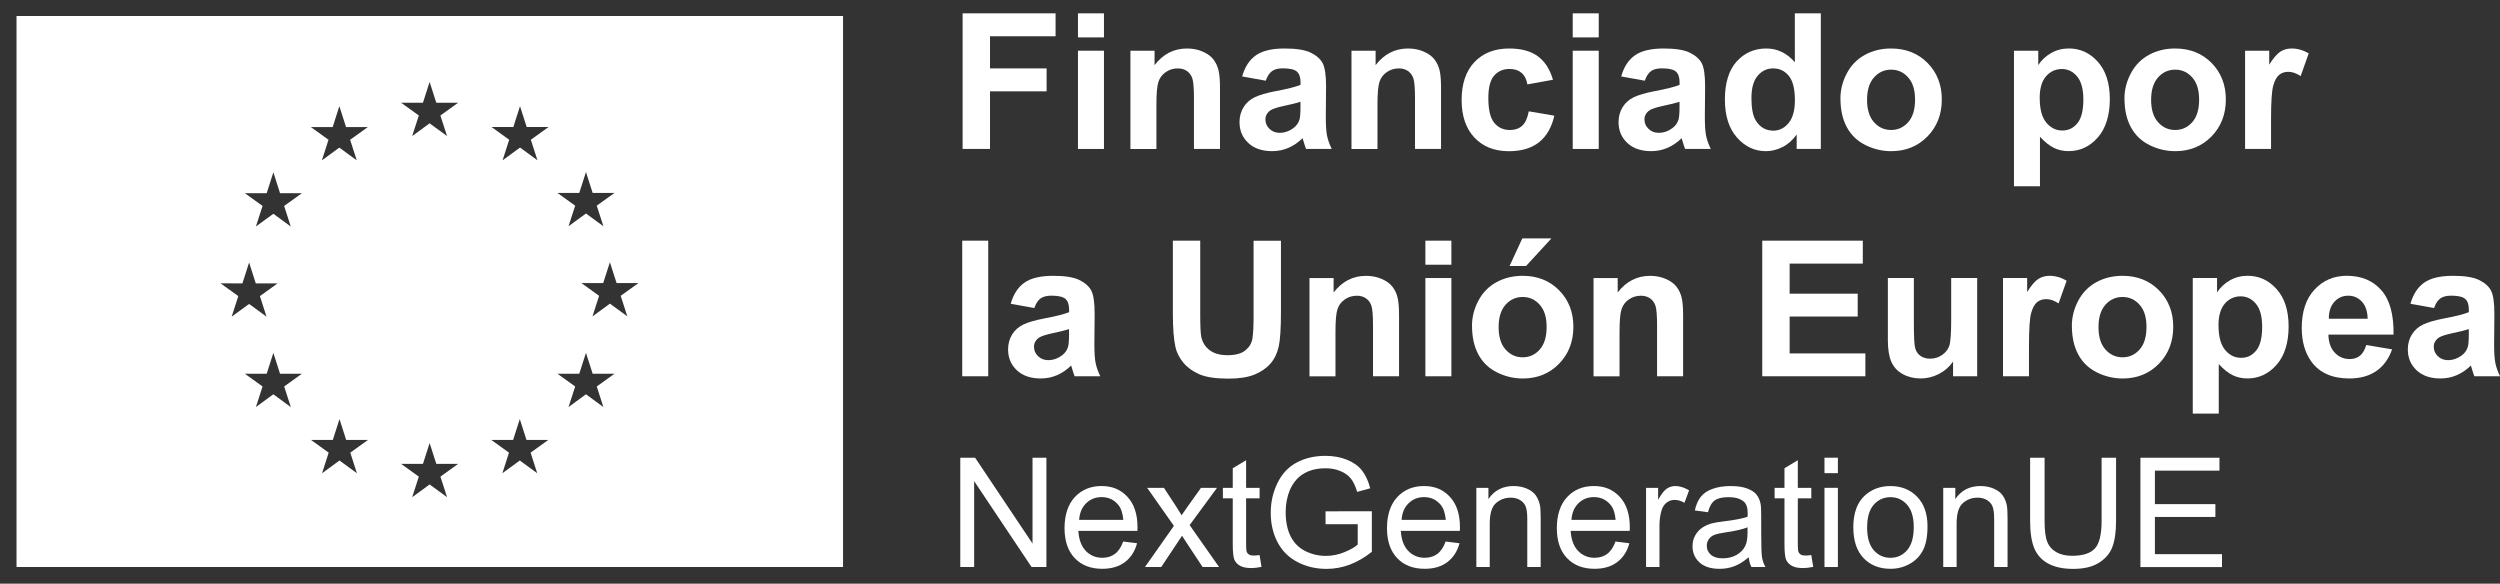
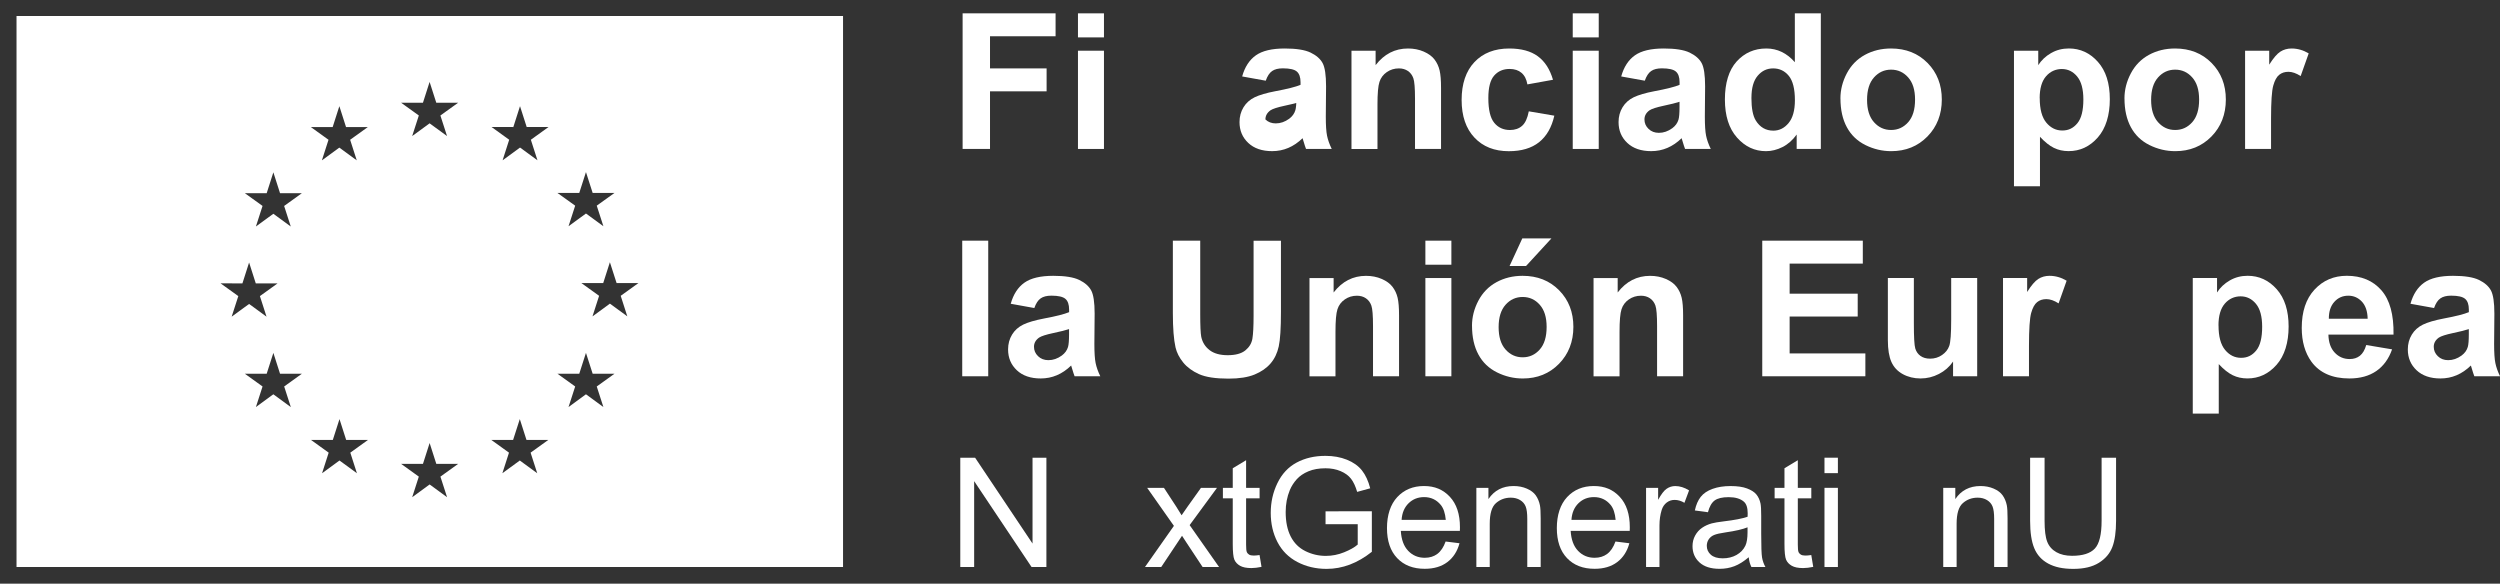
<svg xmlns="http://www.w3.org/2000/svg" id="Capa_2" data-name="Capa 2" viewBox="0 0 857.82 200.28">
  <rect x="0" y="0" width="857.82" height="200.28" fill="#333333" stroke="none" />
  <defs>
    <style>      .cls-1 {        fill: #fff;      }      .cls-2 {        fill: none;      }    </style>
  </defs>
  <g id="Layer_1" data-name="Layer 1">
    <rect class="cls-2" width="294.95" height="200.28" />
    <path class="cls-1" d="M5.67,5.49v189.07h283.6V5.49H5.67ZM75.69,97.22l7.49.02,2.29-7.17,2.29,7.16h7.49l-6.07,4.37,2.27,7.06-5.98-4.37-5.98,4.37,2.28-7.06-6.08-4.37ZM99.77,139.67l-5.98-4.38-5.98,4.38,2.28-7.06-6.07-4.37h7.49s2.29-7.16,2.29-7.16l2.29,7.16h7.49l-6.07,4.37,2.28,7.06ZM97.49,70.66l2.28,7.06-5.98-4.37-5.98,4.37,2.28-7.06-6.07-4.37h7.49s2.29-7.16,2.29-7.16l2.29,7.16h7.49l-6.07,4.37ZM114.15,43.59l2.29-7.16,2.29,7.16h7.49l-6.08,4.37,2.27,7.06-5.98-4.37-5.98,4.37,2.27-7.06-6.07-4.37h7.49ZM122.47,162.38l-5.98-4.37-5.98,4.37,2.27-7.06-6.07-4.37h7.49s2.29-7.15,2.29-7.15l2.29,7.15h7.49l-6.07,4.37,2.27,7.06ZM145.12,35.27l2.29-7.16,2.29,7.15h7.49l-6.08,4.37,2.28,7.06-5.98-4.37-5.98,4.37,2.28-7.06-6.07-4.37h7.49ZM153.4,170.6l-5.98-4.37-5.98,4.37,2.27-7.06-6.07-4.37h7.49s2.29-7.16,2.29-7.16l2.29,7.16h7.49l-6.08,4.37,2.28,7.06ZM184.34,162.38l-5.98-4.37-5.98,4.37,2.27-7.06-6.07-4.37h7.48s2.3-7.15,2.3-7.15l2.29,7.15h7.49l-6.08,4.37,2.28,7.06ZM182.15,47.95l2.27,7.06-5.98-4.38-5.99,4.38,2.27-7.06-6.07-4.38,7.49.02,2.29-7.16,2.29,7.15h7.5l-6.08,4.38ZM198.76,66.21l2.3-7.16,2.3,7.16h7.48l-6.08,4.36,2.28,7.06-5.98-4.37-5.98,4.37,2.28-7.06-6.08-4.36h7.48ZM207.04,139.67l-5.98-4.38-5.98,4.38,2.28-7.06-6.08-4.37h7.48s2.3-7.16,2.3-7.16l2.3,7.16h7.48l-6.08,4.37,2.28,7.06ZM215.26,108.56l-5.98-4.38-5.98,4.38,2.27-7.06-6.08-4.37h7.49s2.29-7.16,2.29-7.16l2.3,7.16h7.49l-6.08,4.37,2.27,7.06Z" />
    <g>
      <path class="cls-1" d="M330.3,51.11V4.58h31.9v7.87h-22.5v11.01h19.42v7.87h-19.42v19.77h-9.39Z" />
      <path class="cls-1" d="M369.88,12.83V4.58h8.92v8.25h-8.92ZM369.88,51.11V17.4h8.92v33.71h-8.92Z" />
-       <path class="cls-1" d="M418.6,51.11h-8.92v-17.2c0-3.64-.19-5.99-.57-7.06s-1-1.9-1.86-2.49c-.86-.59-1.89-.89-3.09-.89-1.54,0-2.93.42-4.16,1.27-1.23.85-2.07,1.97-2.52,3.37-.46,1.4-.68,3.98-.68,7.74v15.27h-8.92V17.4h8.28v4.95c2.94-3.81,6.64-5.71,11.11-5.71,1.97,0,3.77.35,5.4,1.06,1.63.71,2.86,1.61,3.7,2.71.84,1.1,1.42,2.35,1.75,3.75.33,1.4.49,3.4.49,6v20.95Z" />
-       <path class="cls-1" d="M434.31,27.69l-8.09-1.46c.91-3.26,2.48-5.67,4.7-7.24,2.22-1.57,5.52-2.35,9.9-2.35,3.98,0,6.94.47,8.89,1.41,1.95.94,3.32,2.14,4.11,3.59.79,1.45,1.19,4.11,1.19,7.98l-.09,10.41c0,2.96.14,5.15.43,6.55.29,1.41.82,2.92,1.6,4.52h-8.82c-.23-.59-.52-1.47-.86-2.63-.15-.53-.25-.88-.32-1.05-1.52,1.48-3.15,2.59-4.89,3.33-1.73.74-3.59,1.11-5.55,1.11-3.47,0-6.21-.94-8.2-2.82-2-1.88-3-4.26-3-7.14,0-1.9.46-3.6,1.37-5.09.91-1.49,2.18-2.63,3.82-3.43,1.64-.79,4-1.49,7.09-2.08,4.17-.78,7.06-1.51,8.66-2.19v-.89c0-1.71-.42-2.94-1.27-3.67-.85-.73-2.44-1.1-4.79-1.1-1.59,0-2.83.31-3.71.94-.89.62-1.61,1.72-2.16,3.29ZM446.24,34.92c-1.14.38-2.95.84-5.43,1.36-2.48.53-4.09,1.05-4.86,1.56-1.16.83-1.75,1.87-1.75,3.14s.46,2.33,1.4,3.24c.93.91,2.12,1.36,3.55,1.36,1.61,0,3.14-.53,4.6-1.59,1.08-.8,1.79-1.79,2.13-2.95.23-.76.35-2.21.35-4.35v-1.78Z" />
+       <path class="cls-1" d="M434.31,27.69l-8.09-1.46c.91-3.26,2.48-5.67,4.7-7.24,2.22-1.57,5.52-2.35,9.9-2.35,3.98,0,6.94.47,8.89,1.41,1.95.94,3.32,2.14,4.11,3.59.79,1.45,1.19,4.11,1.19,7.98l-.09,10.41c0,2.96.14,5.15.43,6.55.29,1.41.82,2.92,1.6,4.52h-8.82c-.23-.59-.52-1.47-.86-2.63-.15-.53-.25-.88-.32-1.05-1.52,1.48-3.15,2.59-4.89,3.33-1.73.74-3.59,1.11-5.55,1.11-3.47,0-6.21-.94-8.2-2.82-2-1.88-3-4.26-3-7.14,0-1.9.46-3.6,1.37-5.09.91-1.49,2.18-2.63,3.82-3.43,1.64-.79,4-1.49,7.09-2.08,4.17-.78,7.06-1.51,8.66-2.19v-.89c0-1.71-.42-2.94-1.27-3.67-.85-.73-2.44-1.1-4.79-1.1-1.59,0-2.83.31-3.71.94-.89.62-1.61,1.72-2.16,3.29ZM446.24,34.92c-1.14.38-2.95.84-5.43,1.36-2.48.53-4.09,1.05-4.86,1.56-1.16.83-1.75,1.87-1.75,3.14c.93.91,2.12,1.36,3.55,1.36,1.61,0,3.14-.53,4.6-1.59,1.08-.8,1.79-1.79,2.13-2.95.23-.76.35-2.21.35-4.35v-1.78Z" />
      <path class="cls-1" d="M494.45,51.11h-8.92v-17.2c0-3.64-.19-5.99-.57-7.06s-1-1.9-1.86-2.49c-.86-.59-1.89-.89-3.09-.89-1.54,0-2.93.42-4.16,1.27-1.23.85-2.07,1.97-2.52,3.37-.46,1.4-.68,3.98-.68,7.74v15.27h-8.92V17.4h8.28v4.95c2.94-3.81,6.64-5.71,11.11-5.71,1.97,0,3.77.35,5.4,1.06,1.63.71,2.86,1.61,3.7,2.71.84,1.1,1.42,2.35,1.75,3.75.33,1.4.49,3.4.49,6v20.95Z" />
      <path class="cls-1" d="M532.88,27.37l-8.79,1.59c-.3-1.76-.97-3.08-2.02-3.97-1.05-.89-2.41-1.33-4.08-1.33-2.22,0-3.99.77-5.32,2.3s-1.98,4.1-1.98,7.7c0,4,.67,6.82,2.02,8.47,1.34,1.65,3.15,2.48,5.41,2.48,1.69,0,3.08-.48,4.16-1.44,1.08-.96,1.84-2.62,2.29-4.97l8.76,1.49c-.91,4.02-2.66,7.06-5.24,9.11-2.58,2.05-6.04,3.08-10.38,3.08-4.93,0-8.86-1.55-11.79-4.67-2.93-3.11-4.4-7.42-4.4-12.92s1.47-9.9,4.41-13c2.94-3.1,6.92-4.65,11.93-4.65,4.1,0,7.37.88,9.79,2.65s4.16,4.46,5.22,8.08Z" />
      <path class="cls-1" d="M539.65,12.83V4.58h8.92v8.25h-8.92ZM539.65,51.11V17.4h8.92v33.71h-8.92Z" />
      <path class="cls-1" d="M564.37,27.69l-8.09-1.46c.91-3.26,2.48-5.67,4.7-7.24,2.22-1.57,5.52-2.35,9.9-2.35,3.98,0,6.94.47,8.89,1.41,1.95.94,3.32,2.14,4.11,3.59.79,1.45,1.19,4.11,1.19,7.98l-.09,10.41c0,2.96.14,5.15.43,6.55.29,1.41.82,2.92,1.6,4.52h-8.82c-.23-.59-.52-1.47-.86-2.63-.15-.53-.25-.88-.32-1.05-1.52,1.48-3.15,2.59-4.89,3.33-1.73.74-3.59,1.11-5.55,1.11-3.47,0-6.21-.94-8.2-2.82-2-1.88-3-4.26-3-7.14,0-1.9.46-3.6,1.37-5.09.91-1.49,2.18-2.63,3.82-3.43,1.64-.79,4-1.49,7.09-2.08,4.17-.78,7.06-1.51,8.66-2.19v-.89c0-1.71-.42-2.94-1.27-3.67-.85-.73-2.44-1.1-4.79-1.1-1.59,0-2.83.31-3.71.94-.89.62-1.61,1.72-2.16,3.29ZM576.3,34.92c-1.14.38-2.95.84-5.43,1.36-2.48.53-4.09,1.05-4.86,1.56-1.16.83-1.75,1.87-1.75,3.14s.46,2.33,1.4,3.24c.93.91,2.12,1.36,3.55,1.36,1.61,0,3.14-.53,4.6-1.59,1.08-.8,1.79-1.79,2.13-2.95.23-.76.35-2.21.35-4.35v-1.78Z" />
      <path class="cls-1" d="M624.77,51.11h-8.28v-4.95c-1.38,1.93-3,3.36-4.87,4.3-1.87.94-3.76,1.41-5.67,1.41-3.87,0-7.19-1.56-9.95-4.68-2.76-3.12-4.14-7.47-4.14-13.06s1.34-10.05,4.03-13.03c2.69-2.97,6.08-4.46,10.19-4.46,3.77,0,7.02,1.57,9.78,4.7V4.58h8.92v46.53ZM600.96,33.53c0,3.6.5,6.2,1.49,7.81,1.44,2.33,3.45,3.49,6.03,3.49,2.05,0,3.8-.87,5.24-2.62,1.44-1.75,2.16-4.35,2.16-7.82,0-3.87-.7-6.66-2.09-8.36s-3.19-2.56-5.36-2.56-3.89.84-5.32,2.52c-1.43,1.68-2.14,4.2-2.14,7.54Z" />
      <path class="cls-1" d="M631.5,33.78c0-2.96.73-5.83,2.19-8.6,1.46-2.77,3.53-4.89,6.2-6.35,2.68-1.46,5.67-2.19,8.97-2.19,5.1,0,9.28,1.66,12.54,4.97,3.26,3.31,4.89,7.5,4.89,12.55s-1.65,9.33-4.94,12.68-7.43,5.03-12.42,5.03c-3.09,0-6.04-.7-8.84-2.09s-4.94-3.44-6.39-6.14c-1.46-2.7-2.19-5.98-2.19-9.85ZM640.64,34.25c0,3.34.79,5.9,2.38,7.68,1.59,1.78,3.54,2.67,5.87,2.67s4.28-.89,5.86-2.67,2.36-4.36,2.36-7.74-.79-5.84-2.36-7.62-3.53-2.67-5.86-2.67-4.28.89-5.87,2.67c-1.59,1.78-2.38,4.34-2.38,7.68Z" />
      <path class="cls-1" d="M691.07,17.4h8.31v4.95c1.08-1.69,2.54-3.07,4.38-4.13,1.84-1.06,3.88-1.59,6.12-1.59,3.91,0,7.24,1.53,9.97,4.6,2.73,3.07,4.09,7.34,4.09,12.82s-1.38,10-4.13,13.12c-2.75,3.12-6.08,4.68-10,4.68-1.86,0-3.55-.37-5.06-1.11-1.51-.74-3.11-2.01-4.78-3.81v16.98h-8.92V17.4ZM699.89,33.68c0,3.79.75,6.58,2.25,8.39,1.5,1.81,3.33,2.71,5.49,2.71s3.8-.83,5.17-2.49c1.38-1.66,2.06-4.38,2.06-8.17,0-3.53-.71-6.16-2.13-7.87-1.42-1.71-3.17-2.57-5.27-2.57s-3.99.84-5.43,2.52c-1.44,1.68-2.16,4.17-2.16,7.47Z" />
      <path class="cls-1" d="M728.96,33.78c0-2.96.73-5.83,2.19-8.6,1.46-2.77,3.53-4.89,6.2-6.35,2.68-1.46,5.67-2.19,8.97-2.19,5.1,0,9.28,1.66,12.54,4.97,3.26,3.31,4.89,7.5,4.89,12.55s-1.65,9.33-4.94,12.68-7.43,5.03-12.42,5.03c-3.09,0-6.04-.7-8.84-2.09s-4.94-3.44-6.39-6.14c-1.46-2.7-2.19-5.98-2.19-9.85ZM738.11,34.25c0,3.34.79,5.9,2.38,7.68,1.59,1.78,3.54,2.67,5.87,2.67s4.28-.89,5.86-2.67,2.36-4.36,2.36-7.74-.79-5.84-2.36-7.62-3.53-2.67-5.86-2.67-4.28.89-5.87,2.67c-1.59,1.78-2.38,4.34-2.38,7.68Z" />
      <path class="cls-1" d="M779.27,51.11h-8.92V17.4h8.28v4.79c1.42-2.26,2.69-3.75,3.82-4.47,1.13-.72,2.42-1.08,3.86-1.08,2.03,0,3.99.56,5.87,1.68l-2.76,7.78c-1.5-.97-2.9-1.46-4.19-1.46s-2.31.34-3.17,1.03c-.87.69-1.55,1.93-2.05,3.73-.5,1.8-.75,5.57-.75,11.3v10.41Z" />
      <path class="cls-1" d="M330.17,129.11v-46.53h8.92v46.53h-8.92Z" />
      <path class="cls-1" d="M354.9,105.69l-8.09-1.46c.91-3.26,2.48-5.67,4.7-7.24,2.22-1.57,5.52-2.35,9.9-2.35,3.98,0,6.94.47,8.89,1.41,1.95.94,3.32,2.14,4.11,3.59.79,1.45,1.19,4.11,1.19,7.98l-.09,10.41c0,2.96.14,5.15.43,6.55.29,1.41.82,2.92,1.6,4.52h-8.82c-.23-.59-.52-1.47-.86-2.63-.15-.53-.25-.88-.32-1.05-1.52,1.48-3.15,2.59-4.89,3.33-1.73.74-3.59,1.11-5.55,1.11-3.47,0-6.21-.94-8.2-2.82-2-1.88-3-4.26-3-7.14,0-1.9.46-3.6,1.37-5.09.91-1.49,2.18-2.63,3.82-3.43,1.64-.79,4-1.49,7.09-2.08,4.17-.78,7.06-1.51,8.66-2.19v-.89c0-1.71-.42-2.94-1.27-3.67-.85-.73-2.44-1.1-4.79-1.1-1.59,0-2.83.31-3.71.94-.89.62-1.61,1.72-2.16,3.29ZM366.83,112.92c-1.14.38-2.95.84-5.43,1.36-2.48.53-4.09,1.05-4.86,1.56-1.16.83-1.75,1.87-1.75,3.14s.46,2.33,1.4,3.24c.93.91,2.12,1.36,3.55,1.36,1.61,0,3.14-.53,4.6-1.59,1.08-.8,1.79-1.79,2.13-2.95.23-.76.35-2.21.35-4.35v-1.78Z" />
      <path class="cls-1" d="M402.44,82.58h9.39v25.2c0,4,.12,6.59.35,7.78.4,1.9,1.36,3.43,2.87,4.59s3.58,1.73,6.21,1.73,4.68-.54,6.03-1.63c1.35-1.09,2.17-2.43,2.44-4.01.27-1.59.41-4.22.41-7.9v-25.74h9.39v24.44c0,5.59-.25,9.53-.76,11.84-.51,2.31-1.44,4.25-2.81,5.84-1.37,1.59-3.19,2.85-5.47,3.79s-5.27,1.41-8.95,1.41c-4.44,0-7.81-.51-10.11-1.54-2.3-1.03-4.11-2.36-5.44-4-1.33-1.64-2.21-3.36-2.63-5.16-.61-2.67-.92-6.6-.92-11.81v-24.82Z" />
      <path class="cls-1" d="M480.04,129.11h-8.92v-17.2c0-3.64-.19-5.99-.57-7.06s-1-1.9-1.86-2.49c-.86-.59-1.89-.89-3.09-.89-1.54,0-2.93.42-4.16,1.27-1.23.85-2.07,1.97-2.52,3.37-.46,1.4-.68,3.98-.68,7.74v15.27h-8.92v-33.71h8.28v4.95c2.94-3.81,6.64-5.71,11.11-5.71,1.97,0,3.77.35,5.4,1.06,1.63.71,2.86,1.61,3.7,2.71.84,1.1,1.42,2.35,1.75,3.75.33,1.4.49,3.4.49,6v20.95Z" />
      <path class="cls-1" d="M489.09,90.83v-8.25h8.92v8.25h-8.92ZM489.09,129.11v-33.71h8.92v33.71h-8.92Z" />
      <path class="cls-1" d="M505.08,111.78c0-2.96.73-5.83,2.19-8.6,1.46-2.77,3.53-4.89,6.2-6.35,2.68-1.46,5.67-2.19,8.97-2.19,5.1,0,9.28,1.66,12.54,4.97,3.26,3.31,4.89,7.5,4.89,12.55s-1.65,9.33-4.94,12.68-7.43,5.03-12.42,5.03c-3.09,0-6.04-.7-8.84-2.09s-4.94-3.44-6.39-6.14c-1.46-2.7-2.19-5.98-2.19-9.85ZM514.22,112.25c0,3.34.79,5.9,2.38,7.68,1.59,1.78,3.54,2.67,5.87,2.67s4.28-.89,5.86-2.67,2.36-4.36,2.36-7.74-.79-5.84-2.36-7.62-3.53-2.67-5.86-2.67-4.28.89-5.87,2.67c-1.59,1.78-2.38,4.34-2.38,7.68ZM517.97,91.28l4.38-9.49h10l-8.73,9.49h-5.65Z" />
      <path class="cls-1" d="M577.51,129.11h-8.92v-17.2c0-3.64-.19-5.99-.57-7.06s-1-1.9-1.86-2.49c-.86-.59-1.89-.89-3.09-.89-1.54,0-2.93.42-4.16,1.27-1.23.85-2.07,1.97-2.52,3.37-.46,1.4-.68,3.98-.68,7.74v15.27h-8.92v-33.71h8.28v4.95c2.94-3.81,6.64-5.71,11.11-5.71,1.97,0,3.77.35,5.4,1.06,1.63.71,2.86,1.61,3.7,2.71.84,1.1,1.42,2.35,1.75,3.75.33,1.4.49,3.4.49,6v20.95Z" />
      <path class="cls-1" d="M604.68,129.11v-46.53h34.5v7.87h-25.11v10.32h23.36v7.84h-23.36v12.66h25.99v7.84h-35.39Z" />
      <path class="cls-1" d="M670.15,129.11v-5.05c-1.23,1.8-2.84,3.22-4.84,4.25-2,1.04-4.11,1.55-6.33,1.55s-4.3-.5-6.09-1.49c-1.8-.99-3.1-2.39-3.9-4.19-.8-1.8-1.21-4.28-1.21-7.46v-21.33h8.92v15.49c0,4.74.16,7.64.49,8.71.33,1.07.92,1.92,1.79,2.54.87.62,1.97.94,3.3.94,1.52,0,2.89-.42,4.09-1.25,1.21-.83,2.03-1.87,2.47-3.11.45-1.24.67-4.27.67-9.09v-14.22h8.92v33.71h-8.28Z" />
      <path class="cls-1" d="M696.21,129.11h-8.92v-33.71h8.28v4.79c1.42-2.26,2.69-3.75,3.82-4.47,1.13-.72,2.42-1.08,3.86-1.08,2.03,0,3.99.56,5.87,1.68l-2.76,7.78c-1.5-.97-2.9-1.46-4.19-1.46s-2.31.34-3.17,1.03c-.87.69-1.55,1.93-2.05,3.73-.5,1.8-.75,5.57-.75,11.3v10.41Z" />
-       <path class="cls-1" d="M710.91,111.78c0-2.96.73-5.83,2.19-8.6,1.46-2.77,3.53-4.89,6.2-6.35,2.68-1.46,5.67-2.19,8.97-2.19,5.1,0,9.28,1.66,12.54,4.97,3.26,3.31,4.89,7.5,4.89,12.55s-1.65,9.33-4.94,12.68-7.43,5.03-12.42,5.03c-3.09,0-6.04-.7-8.84-2.09s-4.94-3.44-6.39-6.14c-1.46-2.7-2.19-5.98-2.19-9.85ZM720.05,112.25c0,3.34.79,5.9,2.38,7.68,1.59,1.78,3.54,2.67,5.87,2.67s4.28-.89,5.86-2.67,2.36-4.36,2.36-7.74-.79-5.84-2.36-7.62-3.53-2.67-5.86-2.67-4.28.89-5.87,2.67c-1.59,1.78-2.38,4.34-2.38,7.68Z" />
      <path class="cls-1" d="M752.42,95.4h8.31v4.95c1.08-1.69,2.54-3.07,4.38-4.13,1.84-1.06,3.88-1.59,6.12-1.59,3.91,0,7.24,1.53,9.97,4.6,2.73,3.07,4.09,7.34,4.09,12.82s-1.38,10-4.13,13.12c-2.75,3.12-6.08,4.68-10,4.68-1.86,0-3.55-.37-5.06-1.11-1.51-.74-3.11-2.01-4.78-3.81v16.98h-8.92v-46.53ZM761.24,111.68c0,3.79.75,6.58,2.25,8.39,1.5,1.81,3.33,2.71,5.49,2.71s3.8-.83,5.17-2.49c1.38-1.66,2.06-4.38,2.06-8.17,0-3.53-.71-6.16-2.13-7.87-1.42-1.71-3.17-2.57-5.27-2.57s-3.99.84-5.43,2.52c-1.44,1.68-2.16,4.17-2.16,7.47Z" />
      <path class="cls-1" d="M811.9,118.38l8.89,1.49c-1.14,3.26-2.95,5.74-5.41,7.44-2.47,1.7-5.55,2.55-9.25,2.55-5.86,0-10.2-1.92-13.01-5.74-2.22-3.07-3.33-6.94-3.33-11.62,0-5.59,1.46-9.96,4.38-13.12s6.61-4.75,11.08-4.75c5.01,0,8.97,1.66,11.87,4.97,2.9,3.31,4.28,8.38,4.16,15.22h-22.34c.06,2.65.78,4.7,2.16,6.17,1.38,1.47,3.09,2.21,5.14,2.21,1.4,0,2.57-.38,3.52-1.14s1.67-1.99,2.16-3.68ZM812.41,109.37c-.06-2.58-.73-4.54-2-5.89-1.27-1.34-2.81-2.02-4.63-2.02-1.95,0-3.55.71-4.82,2.13-1.27,1.42-1.89,3.34-1.87,5.78h13.33Z" />
      <path class="cls-1" d="M835.19,105.69l-8.09-1.46c.91-3.26,2.48-5.67,4.7-7.24,2.22-1.57,5.52-2.35,9.9-2.35,3.98,0,6.94.47,8.89,1.41,1.95.94,3.32,2.14,4.11,3.59.79,1.45,1.19,4.11,1.19,7.98l-.09,10.41c0,2.96.14,5.15.43,6.55.29,1.41.82,2.92,1.6,4.52h-8.82c-.23-.59-.52-1.47-.86-2.63-.15-.53-.25-.88-.32-1.05-1.52,1.48-3.15,2.59-4.89,3.33-1.73.74-3.59,1.11-5.55,1.11-3.47,0-6.21-.94-8.2-2.82-2-1.88-3-4.26-3-7.14,0-1.9.46-3.6,1.37-5.09.91-1.49,2.18-2.63,3.82-3.43,1.64-.79,4-1.49,7.09-2.08,4.17-.78,7.06-1.51,8.66-2.19v-.89c0-1.71-.42-2.94-1.27-3.67-.85-.73-2.44-1.1-4.79-1.1-1.59,0-2.83.31-3.71.94-.89.62-1.61,1.72-2.16,3.29ZM847.13,112.92c-1.14.38-2.95.84-5.43,1.36-2.48.53-4.09,1.05-4.86,1.56-1.16.83-1.75,1.87-1.75,3.14s.46,2.33,1.4,3.24c.93.91,2.12,1.36,3.55,1.36,1.61,0,3.14-.53,4.6-1.59,1.08-.8,1.79-1.79,2.13-2.95.23-.76.35-2.21.35-4.35v-1.78Z" />
    </g>
    <g>
      <path class="cls-1" d="M329.5,194.56v-37.5h5.09l19.7,29.45v-29.45h4.76v37.5h-5.09l-19.7-29.47v29.47h-4.76Z" />
-       <path class="cls-1" d="M385.4,185.81l4.76.59c-.75,2.78-2.14,4.94-4.17,6.47-2.03,1.54-4.62,2.3-7.78,2.3-3.97,0-7.12-1.22-9.45-3.67-2.33-2.45-3.49-5.88-3.49-10.3s1.18-8.12,3.53-10.64,5.41-3.79,9.16-3.79,6.6,1.24,8.9,3.71c2.3,2.47,3.45,5.95,3.45,10.44,0,.27,0,.68-.03,1.23h-20.26c.17,2.98,1.01,5.27,2.53,6.86,1.52,1.59,3.41,2.38,5.68,2.38,1.69,0,3.13-.44,4.32-1.33,1.19-.89,2.14-2.3,2.84-4.25ZM370.28,178.37h15.17c-.21-2.29-.79-4-1.74-5.14-1.47-1.77-3.37-2.66-5.7-2.66-2.12,0-3.89.71-5.33,2.12-1.44,1.42-2.24,3.31-2.39,5.68Z" />
      <path class="cls-1" d="M392.87,194.56l9.93-14.12-9.18-13.05h5.76l4.17,6.37c.78,1.21,1.42,2.23,1.89,3.04.75-1.13,1.44-2.12,2.07-2.99l4.58-6.42h5.5l-9.39,12.79,10.1,14.38h-5.65l-5.58-8.44-1.48-2.28-7.14,10.72h-5.58Z" />
      <path class="cls-1" d="M432.19,190.44l.67,4.07c-1.3.27-2.46.41-3.48.41-1.67,0-2.97-.26-3.89-.79s-1.57-1.22-1.94-2.08-.56-2.67-.56-5.44v-15.63h-3.38v-3.58h3.38v-6.73l4.58-2.76v9.49h4.63v3.58h-4.63v15.89c0,1.31.08,2.16.24,2.53.16.38.43.67.79.9.37.22.89.33,1.57.33.51,0,1.19-.06,2.02-.18Z" />
      <path class="cls-1" d="M454.83,179.85v-4.4l15.89-.03v13.92c-2.44,1.94-4.96,3.41-7.55,4.39-2.59.98-5.25,1.47-7.98,1.47-3.68,0-7.03-.79-10.04-2.37-3.01-1.58-5.28-3.86-6.82-6.84-1.54-2.98-2.3-6.32-2.3-10s.76-7.06,2.29-10.22c1.53-3.16,3.72-5.51,6.59-7.05s6.17-2.3,9.9-2.3c2.71,0,5.16.44,7.35,1.32,2.19.88,3.91,2.1,5.16,3.67,1.24,1.57,2.19,3.62,2.84,6.14l-4.48,1.23c-.56-1.91-1.26-3.41-2.1-4.5-.84-1.09-2.03-1.96-3.58-2.62-1.55-.66-3.27-.98-5.17-.98-2.27,0-4.23.34-5.88,1.04-1.66.69-2.99,1.6-4,2.72-1.01,1.12-1.8,2.36-2.37,3.71-.96,2.32-1.43,4.83-1.43,7.55,0,3.34.58,6.14,1.73,8.39,1.15,2.25,2.83,3.92,5.03,5.01,2.2,1.09,4.54,1.64,7.01,1.64,2.15,0,4.25-.41,6.29-1.24,2.05-.83,3.6-1.71,4.66-2.65v-6.98h-11.03Z" />
      <path class="cls-1" d="M496.04,185.81l4.76.59c-.75,2.78-2.14,4.94-4.17,6.47-2.03,1.54-4.62,2.3-7.78,2.3-3.97,0-7.12-1.22-9.45-3.67-2.33-2.45-3.49-5.88-3.49-10.3s1.18-8.12,3.53-10.64,5.41-3.79,9.16-3.79,6.6,1.24,8.9,3.71c2.3,2.47,3.45,5.95,3.45,10.44,0,.27,0,.68-.03,1.23h-20.26c.17,2.98,1.01,5.27,2.53,6.86,1.52,1.59,3.41,2.38,5.68,2.38,1.69,0,3.13-.44,4.32-1.33,1.19-.89,2.14-2.3,2.84-4.25ZM480.92,178.37h15.17c-.21-2.29-.79-4-1.74-5.14-1.47-1.77-3.37-2.66-5.7-2.66-2.12,0-3.89.71-5.33,2.12-1.44,1.42-2.24,3.31-2.39,5.68Z" />
      <path class="cls-1" d="M506.58,194.56v-27.17h4.14v3.86c2-2.98,4.88-4.48,8.65-4.48,1.64,0,3.14.29,4.51.88,1.37.59,2.4,1.36,3.08,2.32.68.96,1.16,2.09,1.43,3.4.17.85.26,2.35.26,4.48v16.71h-4.6v-16.53c0-1.88-.18-3.28-.54-4.21-.36-.93-.99-1.67-1.91-2.23-.91-.55-1.98-.83-3.21-.83-1.96,0-3.65.62-5.08,1.87s-2.14,3.61-2.14,7.09v14.84h-4.6Z" />
      <path class="cls-1" d="M554.32,185.81l4.76.59c-.75,2.78-2.14,4.94-4.17,6.47-2.03,1.54-4.62,2.3-7.78,2.3-3.97,0-7.12-1.22-9.45-3.67-2.33-2.45-3.49-5.88-3.49-10.3s1.18-8.12,3.53-10.64,5.41-3.79,9.16-3.79,6.6,1.24,8.9,3.71c2.3,2.47,3.45,5.95,3.45,10.44,0,.27,0,.68-.03,1.23h-20.26c.17,2.98,1.01,5.27,2.53,6.86,1.52,1.59,3.41,2.38,5.68,2.38,1.69,0,3.13-.44,4.32-1.33,1.19-.89,2.14-2.3,2.84-4.25ZM539.2,178.37h15.17c-.21-2.29-.79-4-1.74-5.14-1.47-1.77-3.37-2.66-5.7-2.66-2.12,0-3.89.71-5.33,2.12-1.44,1.42-2.24,3.31-2.39,5.68Z" />
      <path class="cls-1" d="M564.81,194.56v-27.17h4.14v4.12c1.06-1.93,2.03-3.2,2.93-3.81.9-.61,1.88-.92,2.96-.92,1.55,0,3.13.49,4.73,1.48l-1.59,4.27c-1.12-.67-2.25-1-3.38-1-1.01,0-1.91.3-2.71.91-.8.61-1.37,1.45-1.71,2.52-.51,1.64-.77,3.43-.77,5.37v14.22h-4.6Z" />
      <path class="cls-1" d="M600.03,191.21c-1.71,1.45-3.35,2.47-4.92,3.07-1.58.6-3.27.9-5.08.9-2.99,0-5.28-.73-6.88-2.19-1.6-1.46-2.4-3.32-2.4-5.59,0-1.33.3-2.55.91-3.65.6-1.1,1.4-1.98,2.38-2.65.98-.67,2.08-1.17,3.31-1.51.9-.24,2.27-.47,4.09-.69,3.72-.44,6.46-.97,8.21-1.59.02-.63.03-1.03.03-1.2,0-1.88-.43-3.2-1.3-3.96-1.18-1.04-2.93-1.56-5.24-1.56-2.17,0-3.77.38-4.8,1.14-1.03.76-1.79,2.1-2.29,4.03l-4.5-.61c.41-1.93,1.08-3.48,2.02-4.67.94-1.19,2.29-2.1,4.07-2.74,1.77-.64,3.83-.96,6.17-.96s4.2.27,5.65.82,2.52,1.23,3.2,2.06c.68.83,1.16,1.87,1.43,3.13.15.78.23,2.2.23,4.25v6.14c0,4.28.1,6.99.29,8.12.2,1.13.58,2.22,1.16,3.26h-4.81c-.48-.96-.79-2.07-.92-3.35ZM599.65,180.93c-1.67.68-4.18,1.26-7.52,1.74-1.89.27-3.23.58-4.02.92s-1.39.84-1.82,1.5c-.43.66-.64,1.39-.64,2.19,0,1.23.46,2.25,1.39,3.07.93.82,2.29,1.23,4.08,1.23s3.35-.39,4.73-1.16c1.38-.78,2.4-1.84,3.04-3.18.49-1.04.74-2.58.74-4.61v-1.69Z" />
      <path class="cls-1" d="M621.5,190.44l.67,4.07c-1.3.27-2.46.41-3.48.41-1.67,0-2.97-.26-3.89-.79s-1.57-1.22-1.94-2.08-.56-2.67-.56-5.44v-15.63h-3.38v-3.58h3.38v-6.73l4.58-2.76v9.49h4.63v3.58h-4.63v15.89c0,1.31.08,2.16.24,2.53.16.38.43.67.79.9.37.22.89.33,1.57.33.51,0,1.19-.06,2.02-.18Z" />
      <path class="cls-1" d="M626.03,162.35v-5.3h4.6v5.3h-4.6ZM626.03,194.56v-27.17h4.6v27.17h-4.6Z" />
-       <path class="cls-1" d="M635.92,180.98c0-5.03,1.4-8.76,4.2-11.18,2.34-2.01,5.18-3.02,8.54-3.02,3.74,0,6.79,1.22,9.16,3.67,2.37,2.45,3.56,5.83,3.56,10.14,0,3.5-.52,6.25-1.57,8.25s-2.58,3.56-4.58,4.67c-2,1.11-4.19,1.66-6.56,1.66-3.8,0-6.88-1.22-9.22-3.66-2.34-2.44-3.52-5.95-3.52-10.54ZM640.66,180.98c0,3.48.76,6.08,2.28,7.82,1.52,1.73,3.43,2.6,5.73,2.6s4.19-.87,5.71-2.61c1.52-1.74,2.28-4.39,2.28-7.96,0-3.36-.76-5.91-2.29-7.64-1.53-1.73-3.42-2.6-5.69-2.6s-4.21.86-5.73,2.58-2.28,4.32-2.28,7.8Z" />
      <path class="cls-1" d="M666.78,194.56v-27.17h4.14v3.86c2-2.98,4.88-4.48,8.65-4.48,1.64,0,3.14.29,4.51.88,1.37.59,2.4,1.36,3.08,2.32.68.96,1.16,2.09,1.43,3.4.17.85.26,2.35.26,4.48v16.71h-4.6v-16.53c0-1.88-.18-3.28-.54-4.21-.36-.93-.99-1.67-1.91-2.23-.91-.55-1.98-.83-3.21-.83-1.96,0-3.65.62-5.08,1.87s-2.14,3.61-2.14,7.09v14.84h-4.6Z" />
      <path class="cls-1" d="M721.12,157.06h4.96v21.67c0,3.77-.43,6.76-1.28,8.98-.85,2.22-2.39,4.02-4.62,5.41-2.23,1.39-5.15,2.08-8.76,2.08s-6.39-.61-8.62-1.82-3.83-2.96-4.78-5.26c-.96-2.29-1.43-5.43-1.43-9.4v-21.67h4.96v21.64c0,3.26.3,5.66.91,7.2.6,1.54,1.65,2.73,3.12,3.57,1.47.84,3.28,1.25,5.41,1.25,3.65,0,6.25-.83,7.8-2.48,1.55-1.65,2.33-4.83,2.33-9.54v-21.64Z" />
-       <path class="cls-1" d="M734.44,194.56v-37.5h27.12v4.43h-22.15v11.49h20.75v4.4h-20.75v12.77h23.02v4.43h-27.99Z" />
    </g>
  </g>
</svg>